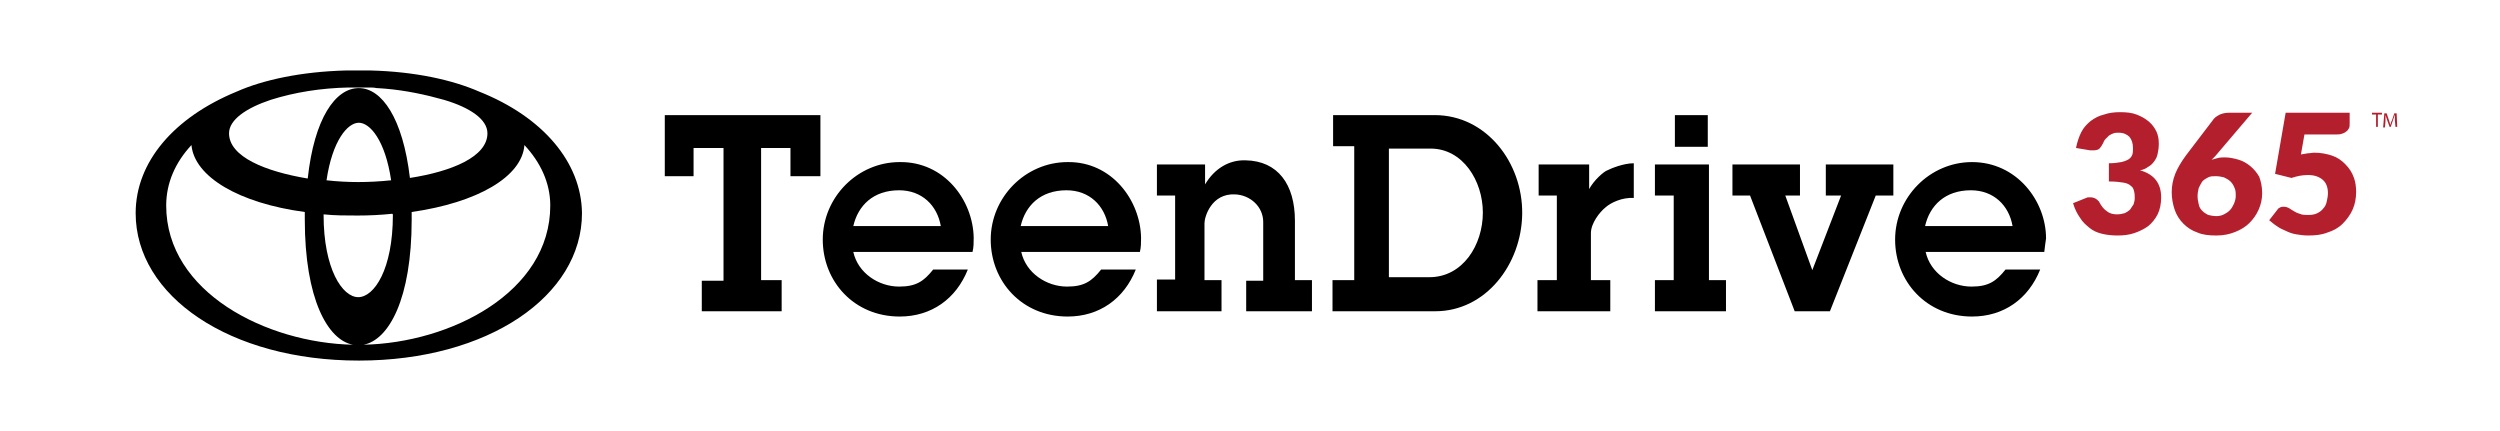
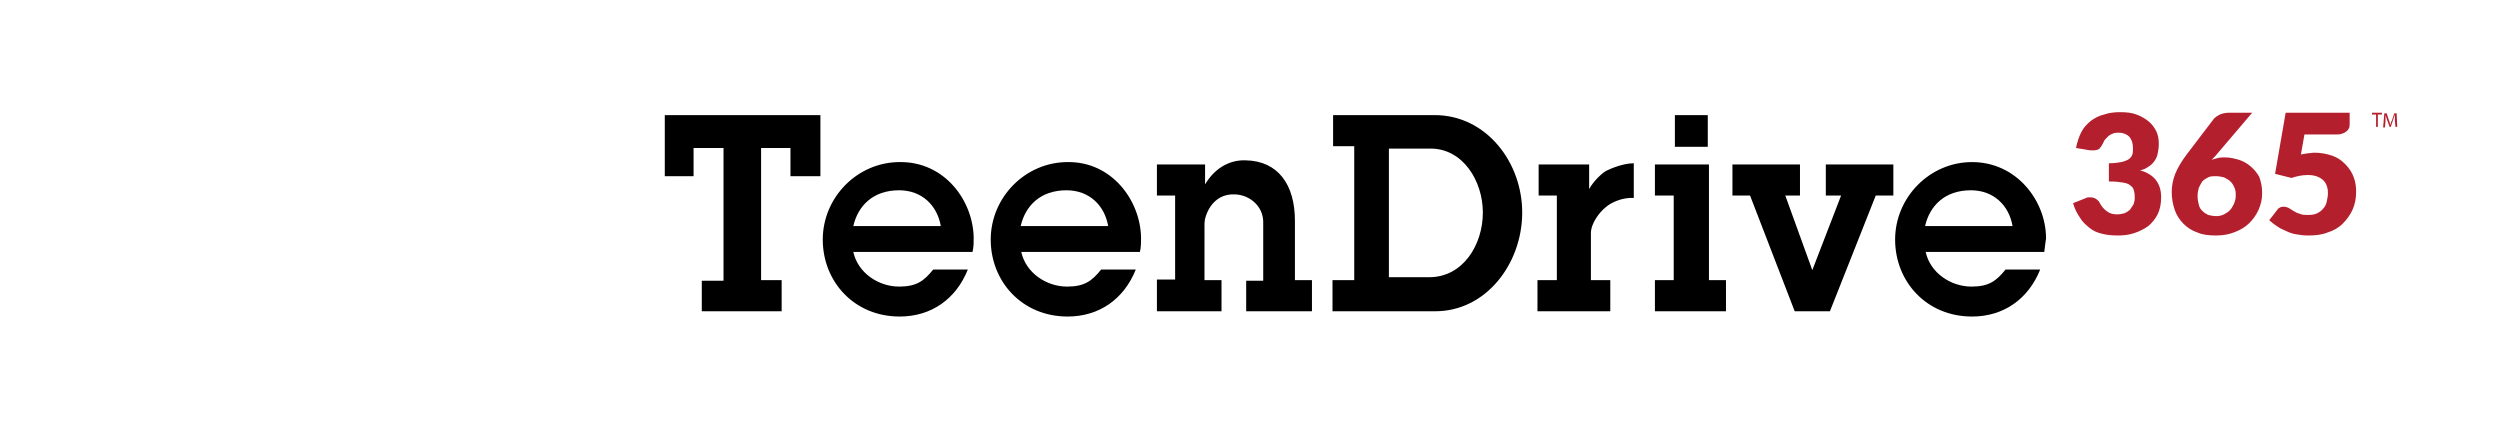
<svg xmlns="http://www.w3.org/2000/svg" version="1.1" id="Layer_1" x="0px" y="0px" viewBox="0 0 425.7 73.4" style="enable-background:new 0 0 425.7 73.4;" xml:space="preserve">
  <style type="text/css">
	.st0{fill:#B41F2D;}
</style>
  <path d="M290.8,25h-5.6v-5.4h5.6V25z M194.3,40.5c0,0.8,0,1.6-0.2,2.4h-20.2c0.8,3.6,4.3,5.9,7.8,5.9c2.9,0,4.2-0.9,5.8-2.9h5.9  c-2,5-6.2,8-11.6,8c-7.8,0-13.1-6-13.1-13.1c0-7.2,5.9-13.2,13.1-13.2C189.3,27.5,194.2,34.1,194.3,40.5z M188.7,38.5  c-0.6-3.5-3.2-6.1-7.1-6.1c-4.4,0-7,2.6-7.8,6.1H188.7z M113.2,30h4.9v-4.8l5.1,0v22.6h-3.7V53h13.6v-5.3h-3.5V25.2h5V30h5.1V19.6  h-26.5V30z M165.8,40.5c0,0.8,0,1.6-0.2,2.4h-20.3c0.8,3.6,4.3,5.9,7.8,5.9c2.9,0,4.2-0.9,5.8-2.9h5.9c-2,5-6.2,8-11.6,8  c-7.8,0-13.1-6-13.1-13.1c0-7.2,5.9-13.2,13.1-13.2C160.8,27.5,165.7,34.1,165.8,40.5z M160.2,38.5c-0.6-3.5-3.2-6.1-7.1-6.1  c-4.4,0-7,2.6-7.8,6.1H160.2z M220.5,37.6c0-6.2-2.9-10.2-8.4-10.3c-2.8-0.1-5.3,1.4-6.9,4.1V28h-8.2v5.3h3.1v14.3H197V53h11v-5.3  h-2.9V38c0-1.1,1.2-5.1,5.2-4.9c2.6,0.1,4.8,2.1,4.8,4.7v10h-2.9V53h11.2v-5.3h-2.9V37.6z M310.9,33.3h2.6L308.6,46L304,33.3h2.5V28  H295v5.3h3l7.6,19.7h6l7.8-19.7h3V28h-11.5V33.3z M348.1,42.9h-20.2c0.8,3.6,4.3,5.9,7.8,5.9c2.9,0,4.2-0.9,5.8-2.9h5.9  c-2,5-6.2,8-11.6,8c-7.8,0-13.1-6-13.1-13.1c0-7.2,5.9-13.2,13.1-13.2c7.6,0,12.6,6.6,12.6,13C348.3,41.2,348.2,42.1,348.1,42.9z   M342.7,38.5c-0.6-3.5-3.2-6.1-7.1-6.1c-4.4,0-7,2.6-7.8,6.1H342.7z M290.9,28h-9.1v5.3h3.2v14.4h-3.2V53l12.1,0v-5.3h-2.9V28z   M270.6,32.2V28H262v5.3h3.1v14.4h-3.3V53h12.4v-5.3h-3.3v-8c0-1.7,1.5-3.6,2.5-4.4c0.9-0.8,2.8-1.7,4.8-1.6v-5.9  c-1.8,0-3.9,0.9-4.5,1.2C273.1,29.2,271.4,30.7,270.6,32.2z M259.2,36.4C259.1,45,253,53,244.4,53l-17.5,0v-5.3h3.7V24.9H227v-5.3  h17.3C253.1,19.6,259.3,27.7,259.2,36.4z M252.5,36.2c0-5.4-3.4-10.9-8.9-10.9h-7.1v21.9h6.9C249.1,47.2,252.5,41.7,252.5,36.2z" />
  <path class="st0" d="M383.2,28.3c-0.6-0.5-1.3-0.9-2-1.1c-0.7-0.2-1.5-0.4-2.3-0.4c-0.4,0-0.8,0-1.2,0.1c-0.4,0.1-0.7,0.2-1.1,0.3  c0.1-0.1,0.2-0.2,0.3-0.3c0.1-0.1,0.2-0.2,0.3-0.3l6.3-7.4h-4c-0.5,0-1,0.1-1.5,0.3c-0.4,0.2-0.7,0.4-1,0.7l-4.8,6.3  c-0.8,1.1-1.4,2.1-1.8,3.1c-0.4,1-0.6,2.1-0.6,3.1c0,1.1,0.2,2.1,0.5,3c0.3,0.9,0.8,1.7,1.5,2.4c0.7,0.7,1.5,1.2,2.4,1.5  c0.9,0.4,2,0.5,3.2,0.5c1.2,0,2.2-0.2,3.2-0.6c1-0.4,1.8-0.9,2.4-1.5c0.7-0.7,1.2-1.4,1.6-2.3c0.4-0.9,0.6-1.8,0.6-2.8  c0-1.1-0.2-2-0.5-2.8C384.3,29.4,383.8,28.8,383.2,28.3z M380.4,34.7c-0.2,0.4-0.4,0.8-0.7,1.1c-0.3,0.3-0.6,0.5-1,0.7  c-0.4,0.2-0.8,0.3-1.3,0.3c-0.5,0-1-0.1-1.4-0.2c-0.4-0.2-0.7-0.4-1-0.7c-0.3-0.3-0.5-0.6-0.6-1.1c-0.1-0.4-0.2-0.9-0.2-1.4  c0-0.5,0.1-1,0.2-1.4c0.2-0.4,0.4-0.8,0.6-1.1c0.3-0.3,0.6-0.5,1-0.7c0.4-0.2,0.8-0.2,1.3-0.2c0.5,0,1,0.1,1.4,0.2  c0.4,0.2,0.8,0.4,1.1,0.7c0.3,0.3,0.5,0.6,0.7,1.1c0.2,0.4,0.2,0.9,0.2,1.4C380.7,33.8,380.6,34.2,380.4,34.7z M368,33.6  c0,1.1-0.2,2.1-0.6,2.9c-0.4,0.8-1,1.5-1.6,2c-0.7,0.5-1.5,0.9-2.4,1.2c-0.9,0.3-1.8,0.4-2.8,0.4c-1,0-1.9-0.1-2.7-0.3  c-0.8-0.2-1.5-0.5-2.1-1c-0.6-0.5-1.2-1-1.6-1.7c-0.5-0.7-0.9-1.5-1.2-2.5l2-0.8c0.2-0.1,0.3-0.1,0.5-0.2c0.2,0,0.3,0,0.5,0  c0.3,0,0.6,0.1,0.8,0.2c0.2,0.1,0.4,0.3,0.6,0.5c0.4,0.8,0.9,1.4,1.4,1.7c0.5,0.4,1.1,0.5,1.7,0.5c0.5,0,0.9-0.1,1.3-0.2  c0.4-0.2,0.7-0.4,0.9-0.6c0.2-0.3,0.4-0.6,0.6-0.9c0.1-0.3,0.2-0.7,0.2-1c0-0.4,0-0.8-0.1-1.2c-0.1-0.4-0.2-0.7-0.5-0.9  c-0.3-0.3-0.7-0.5-1.3-0.6c-0.6-0.1-1.4-0.2-2.5-0.2v-3.1c0.9,0,1.6-0.1,2.1-0.2c0.5-0.1,1-0.3,1.3-0.5c0.3-0.2,0.5-0.5,0.6-0.8  c0.1-0.3,0.1-0.7,0.1-1.1c0-0.8-0.2-1.4-0.6-1.9c-0.4-0.4-1-0.7-1.8-0.7c-0.3,0-0.7,0-0.9,0.1c-0.3,0.1-0.5,0.2-0.8,0.4  c-0.2,0.2-0.4,0.4-0.6,0.6c-0.2,0.2-0.3,0.5-0.4,0.7c-0.2,0.4-0.4,0.7-0.6,0.9c-0.2,0.2-0.6,0.3-1,0.3c-0.1,0-0.2,0-0.3,0  c-0.1,0-0.2,0-0.3,0l-2.4-0.4c0.2-1,0.5-1.9,0.9-2.7c0.4-0.8,1-1.4,1.6-1.9c0.7-0.5,1.4-0.9,2.3-1.1c0.8-0.3,1.8-0.4,2.7-0.4  c1.1,0,2,0.1,2.8,0.4c0.8,0.3,1.5,0.7,2.1,1.2c0.6,0.5,1,1.1,1.3,1.7c0.3,0.7,0.4,1.3,0.4,2.1c0,0.7-0.1,1.2-0.2,1.7  c-0.1,0.5-0.3,0.9-0.6,1.3c-0.3,0.4-0.6,0.7-1,0.9c-0.4,0.3-0.8,0.5-1.4,0.6C366.9,29.7,368,31.3,368,33.6z M400.8,30.2  c0.3,0.8,0.4,1.6,0.4,2.5c0,1.1-0.2,2.1-0.6,3c-0.4,0.9-1,1.7-1.7,2.4c-0.7,0.7-1.6,1.2-2.6,1.5c-1,0.4-2.1,0.5-3.3,0.5  c-0.7,0-1.4-0.1-2-0.2c-0.6-0.1-1.2-0.3-1.8-0.6c-0.5-0.2-1.1-0.5-1.5-0.8c-0.5-0.3-0.9-0.7-1.3-1l1.4-1.8c0.1-0.2,0.3-0.3,0.5-0.4  c0.2-0.1,0.4-0.1,0.6-0.1c0.3,0,0.6,0.1,0.8,0.2c0.3,0.2,0.5,0.3,0.8,0.5c0.3,0.2,0.7,0.4,1.1,0.5c0.4,0.2,0.9,0.2,1.5,0.2  c0.6,0,1.1-0.1,1.5-0.3c0.4-0.2,0.8-0.5,1-0.8c0.3-0.3,0.5-0.7,0.6-1.2c0.1-0.5,0.2-0.9,0.2-1.4c0-1-0.3-1.8-0.9-2.3  c-0.6-0.5-1.4-0.8-2.5-0.8c-1,0-1.9,0.2-2.8,0.5l-2.8-0.7l1.8-10.4h10.9V21c0,0.3,0,0.6-0.1,0.8c-0.1,0.2-0.3,0.5-0.5,0.6  c-0.2,0.2-0.5,0.3-0.8,0.4c-0.3,0.1-0.7,0.1-1.2,0.1h-5.1l-0.6,3.4c0.4-0.1,0.8-0.1,1.2-0.2c0.4,0,0.7-0.1,1.1-0.1  c1.1,0,2.1,0.2,3,0.5c0.9,0.3,1.6,0.8,2.2,1.4C400.1,28.7,400.5,29.4,400.8,30.2z M408.2,21.6h-0.3l-0.1-1.1c0-0.3,0-0.7,0-1h0  c-0.1,0.3-0.2,0.6-0.3,0.9l-0.4,1.2h-0.2l-0.4-1.1c-0.1-0.3-0.2-0.6-0.3-0.9h0c0,0.3,0,0.7,0,1.1l-0.1,1h-0.3l0.2-2.4h0.4l0.4,1.2  c0.1,0.3,0.2,0.6,0.2,0.8h0c0.1-0.2,0.1-0.5,0.3-0.8l0.4-1.2h0.4L408.2,21.6z M403.8,19.2h1.8v0.3h-0.7v2.1h-0.3v-2.1h-0.7V19.2z" />
-   <path d="M81.6,15.6c-4.6-2-10.9-3.4-18.5-3.6c0,0-0.1,0-0.1,0c-0.7,0-1.3,0-2,0c0,0,0,0,0,0l0,0c0,0,0,0,0,0c-0.7,0-1.4,0-2.1,0  c0,0,0,0,0,0c-7.6,0.2-14.1,1.6-18.6,3.6C29.6,20,23.1,27.6,23.1,36.3c0,14.1,16,25.1,38,25.1c22,0,38-11,38-25.1  C99,27.6,92.4,19.9,81.6,15.6z M83,22.7c0,4-6.1,6.5-13.2,7.6C68.6,20.1,65,15,61.1,15c-4,0-7.6,5.2-8.7,15.4  C45.2,29.2,39,26.7,39,22.7c0-2.3,2.9-4.3,7.1-5.7c4.1-1.3,8.6-2,13.2-2.1c0.1,0,0.2,0,0.3,0c0.5,0,0.9,0,1.4,0c0,0,0,0,0,0  c0.5,0,0.9,0,1.4,0c0.1,0,0.2,0,0.4,0c0.5,0,0.9,0,1.3,0.1c0,0,0.1,0,0.1,0c0.5,0,1,0.1,1.4,0.1c0,0,0,0,0,0c3.5,0.3,6.8,1,10,1.9  C80,18.3,83,20.3,83,22.7z M66.9,36.6c0,9.3-3.2,14-5.9,14c-2.7,0-5.9-4.8-5.9-14c0,0,0-0.1,0-0.1c1.9,0.2,3.8,0.2,5.8,0.2  c2,0,4-0.1,5.9-0.3C66.9,36.5,66.9,36.5,66.9,36.6z M61,31c-1.8,0-3.6-0.1-5.4-0.3c1-6.8,3.6-9.8,5.5-9.8c1.9,0,4.5,3,5.5,9.8  C64.7,30.9,62.8,31,61,31z M28.3,35c0-3.9,1.6-7.4,4.3-10.3c0.5,5.4,8.1,9.9,19.3,11.4c0,0.4,0,0.9,0,1.3c0,13.5,3.9,20.5,8.2,21.3  C45.4,58.4,28.3,49.8,28.3,35z M61.9,58.7c4.3-0.8,8.2-7.8,8.2-21.3c0-0.4,0-0.9,0-1.3c11.2-1.6,18.8-6,19.2-11.4  c2.7,2.9,4.4,6.4,4.4,10.3C93.7,49.8,76.7,58.4,61.9,58.7z" />
</svg>